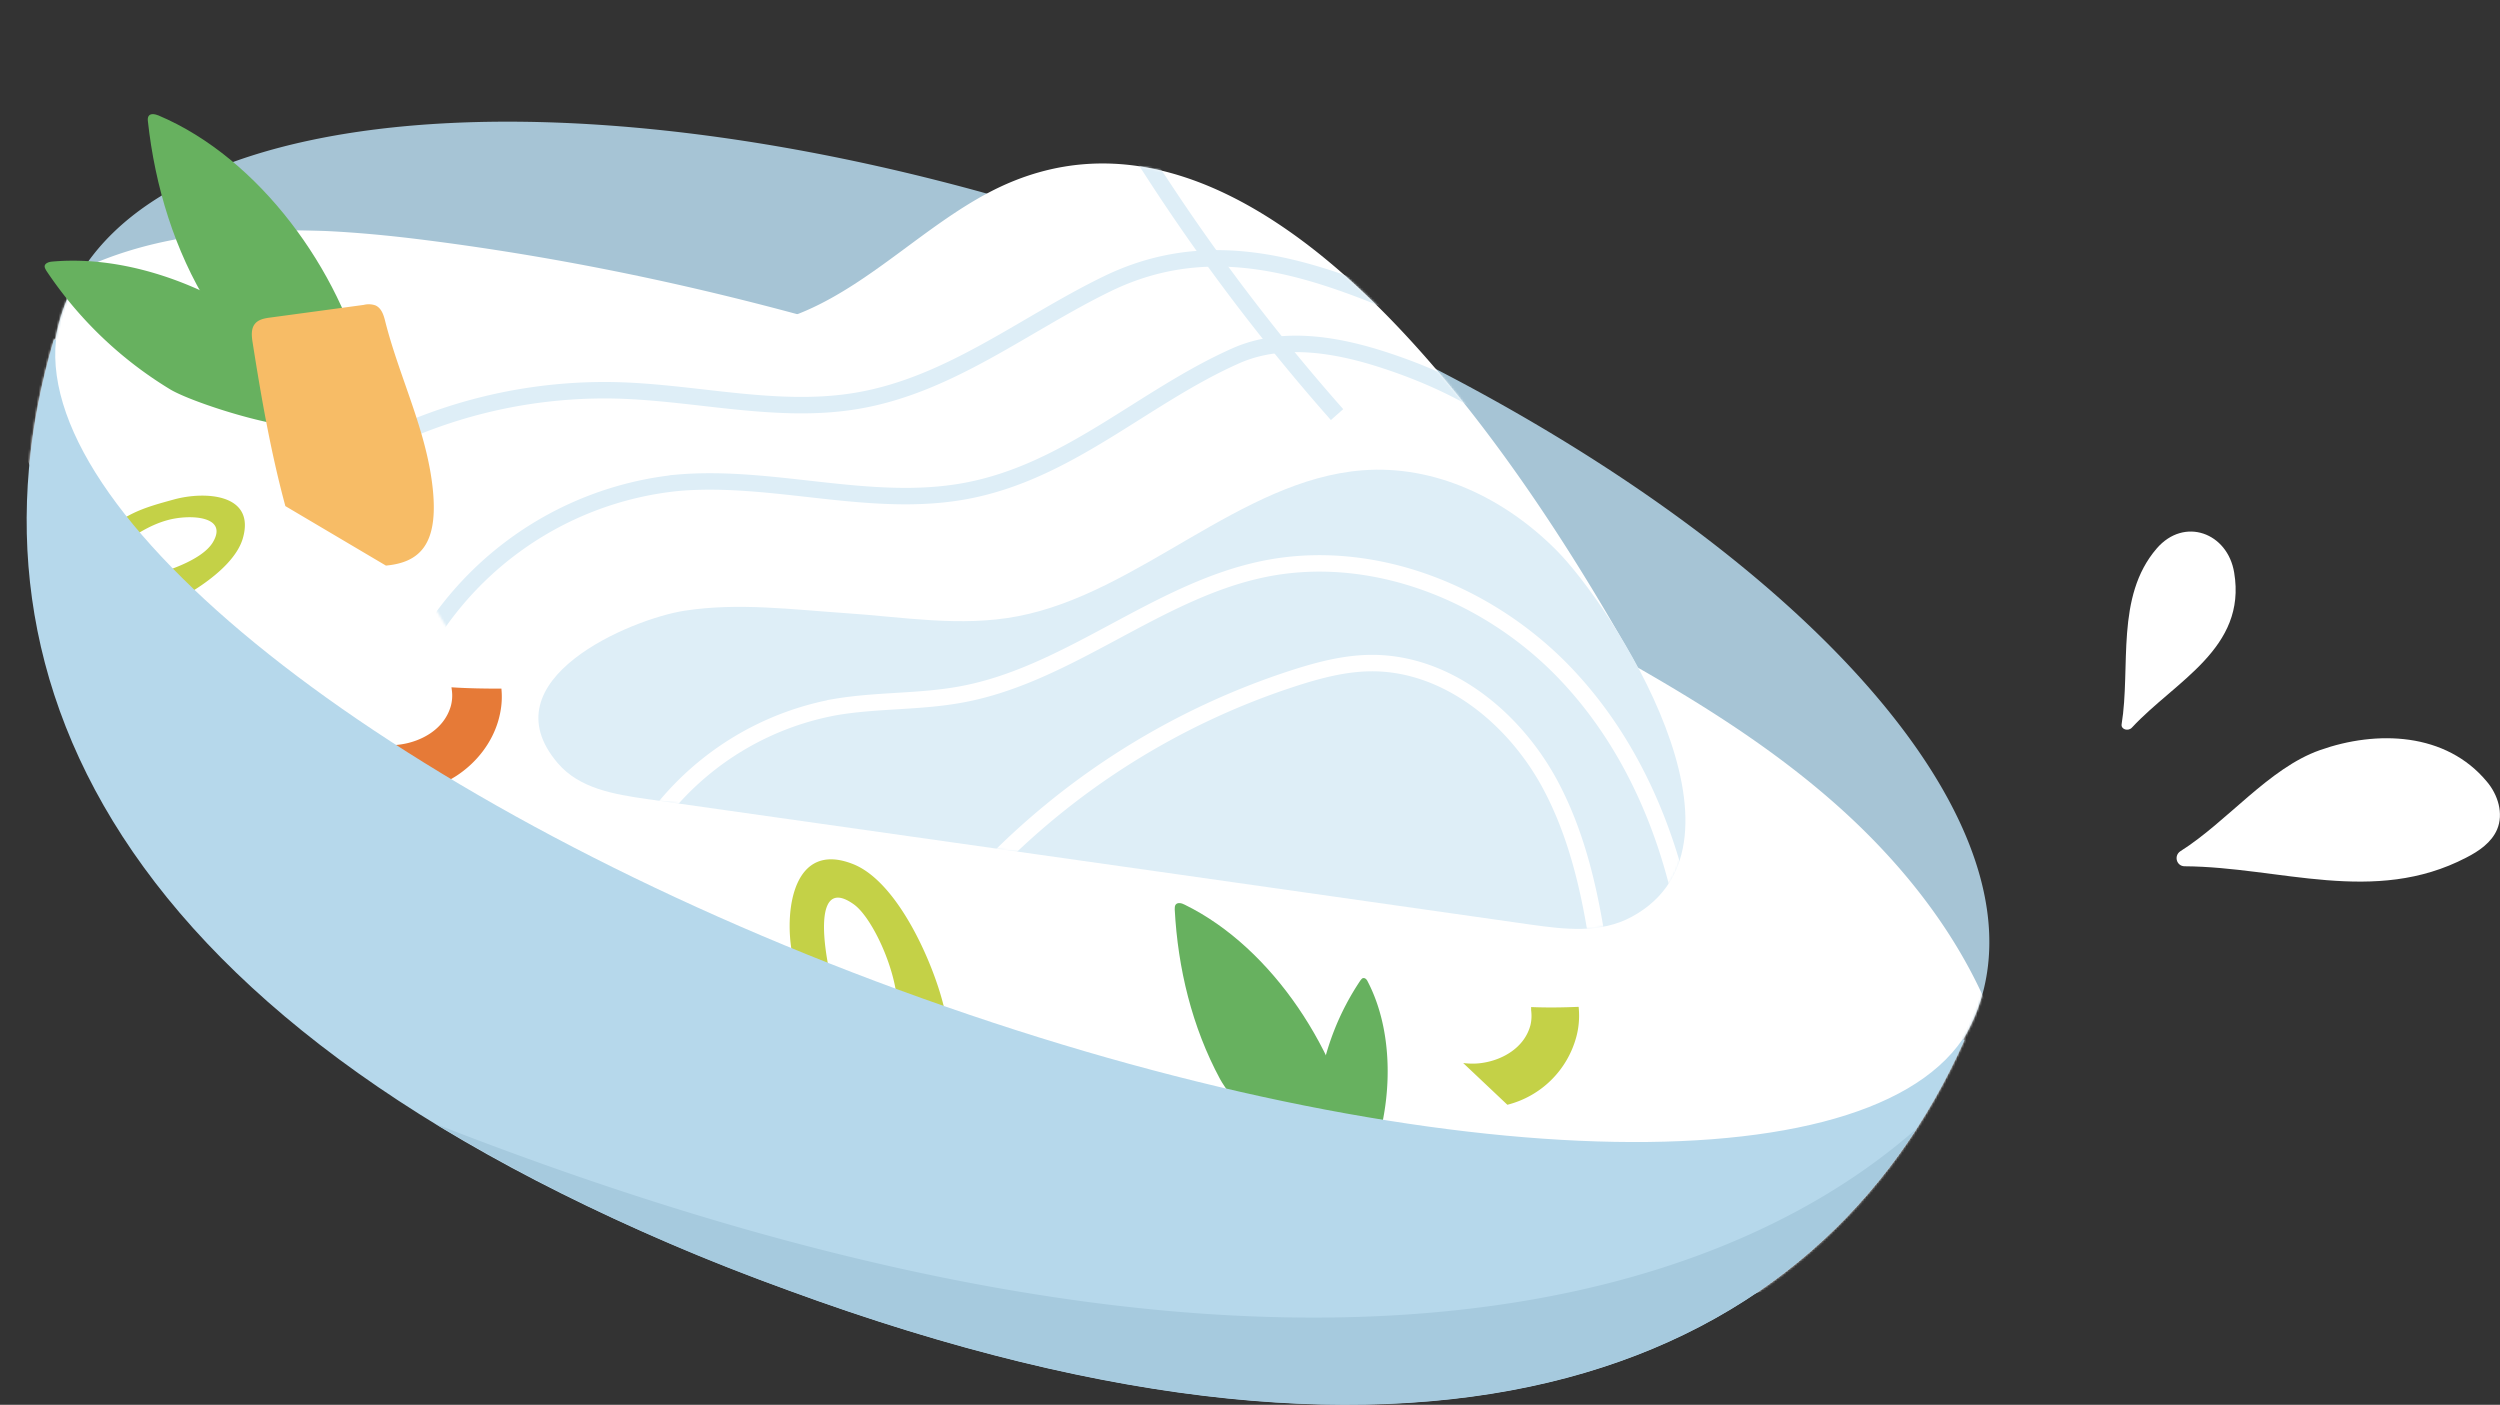
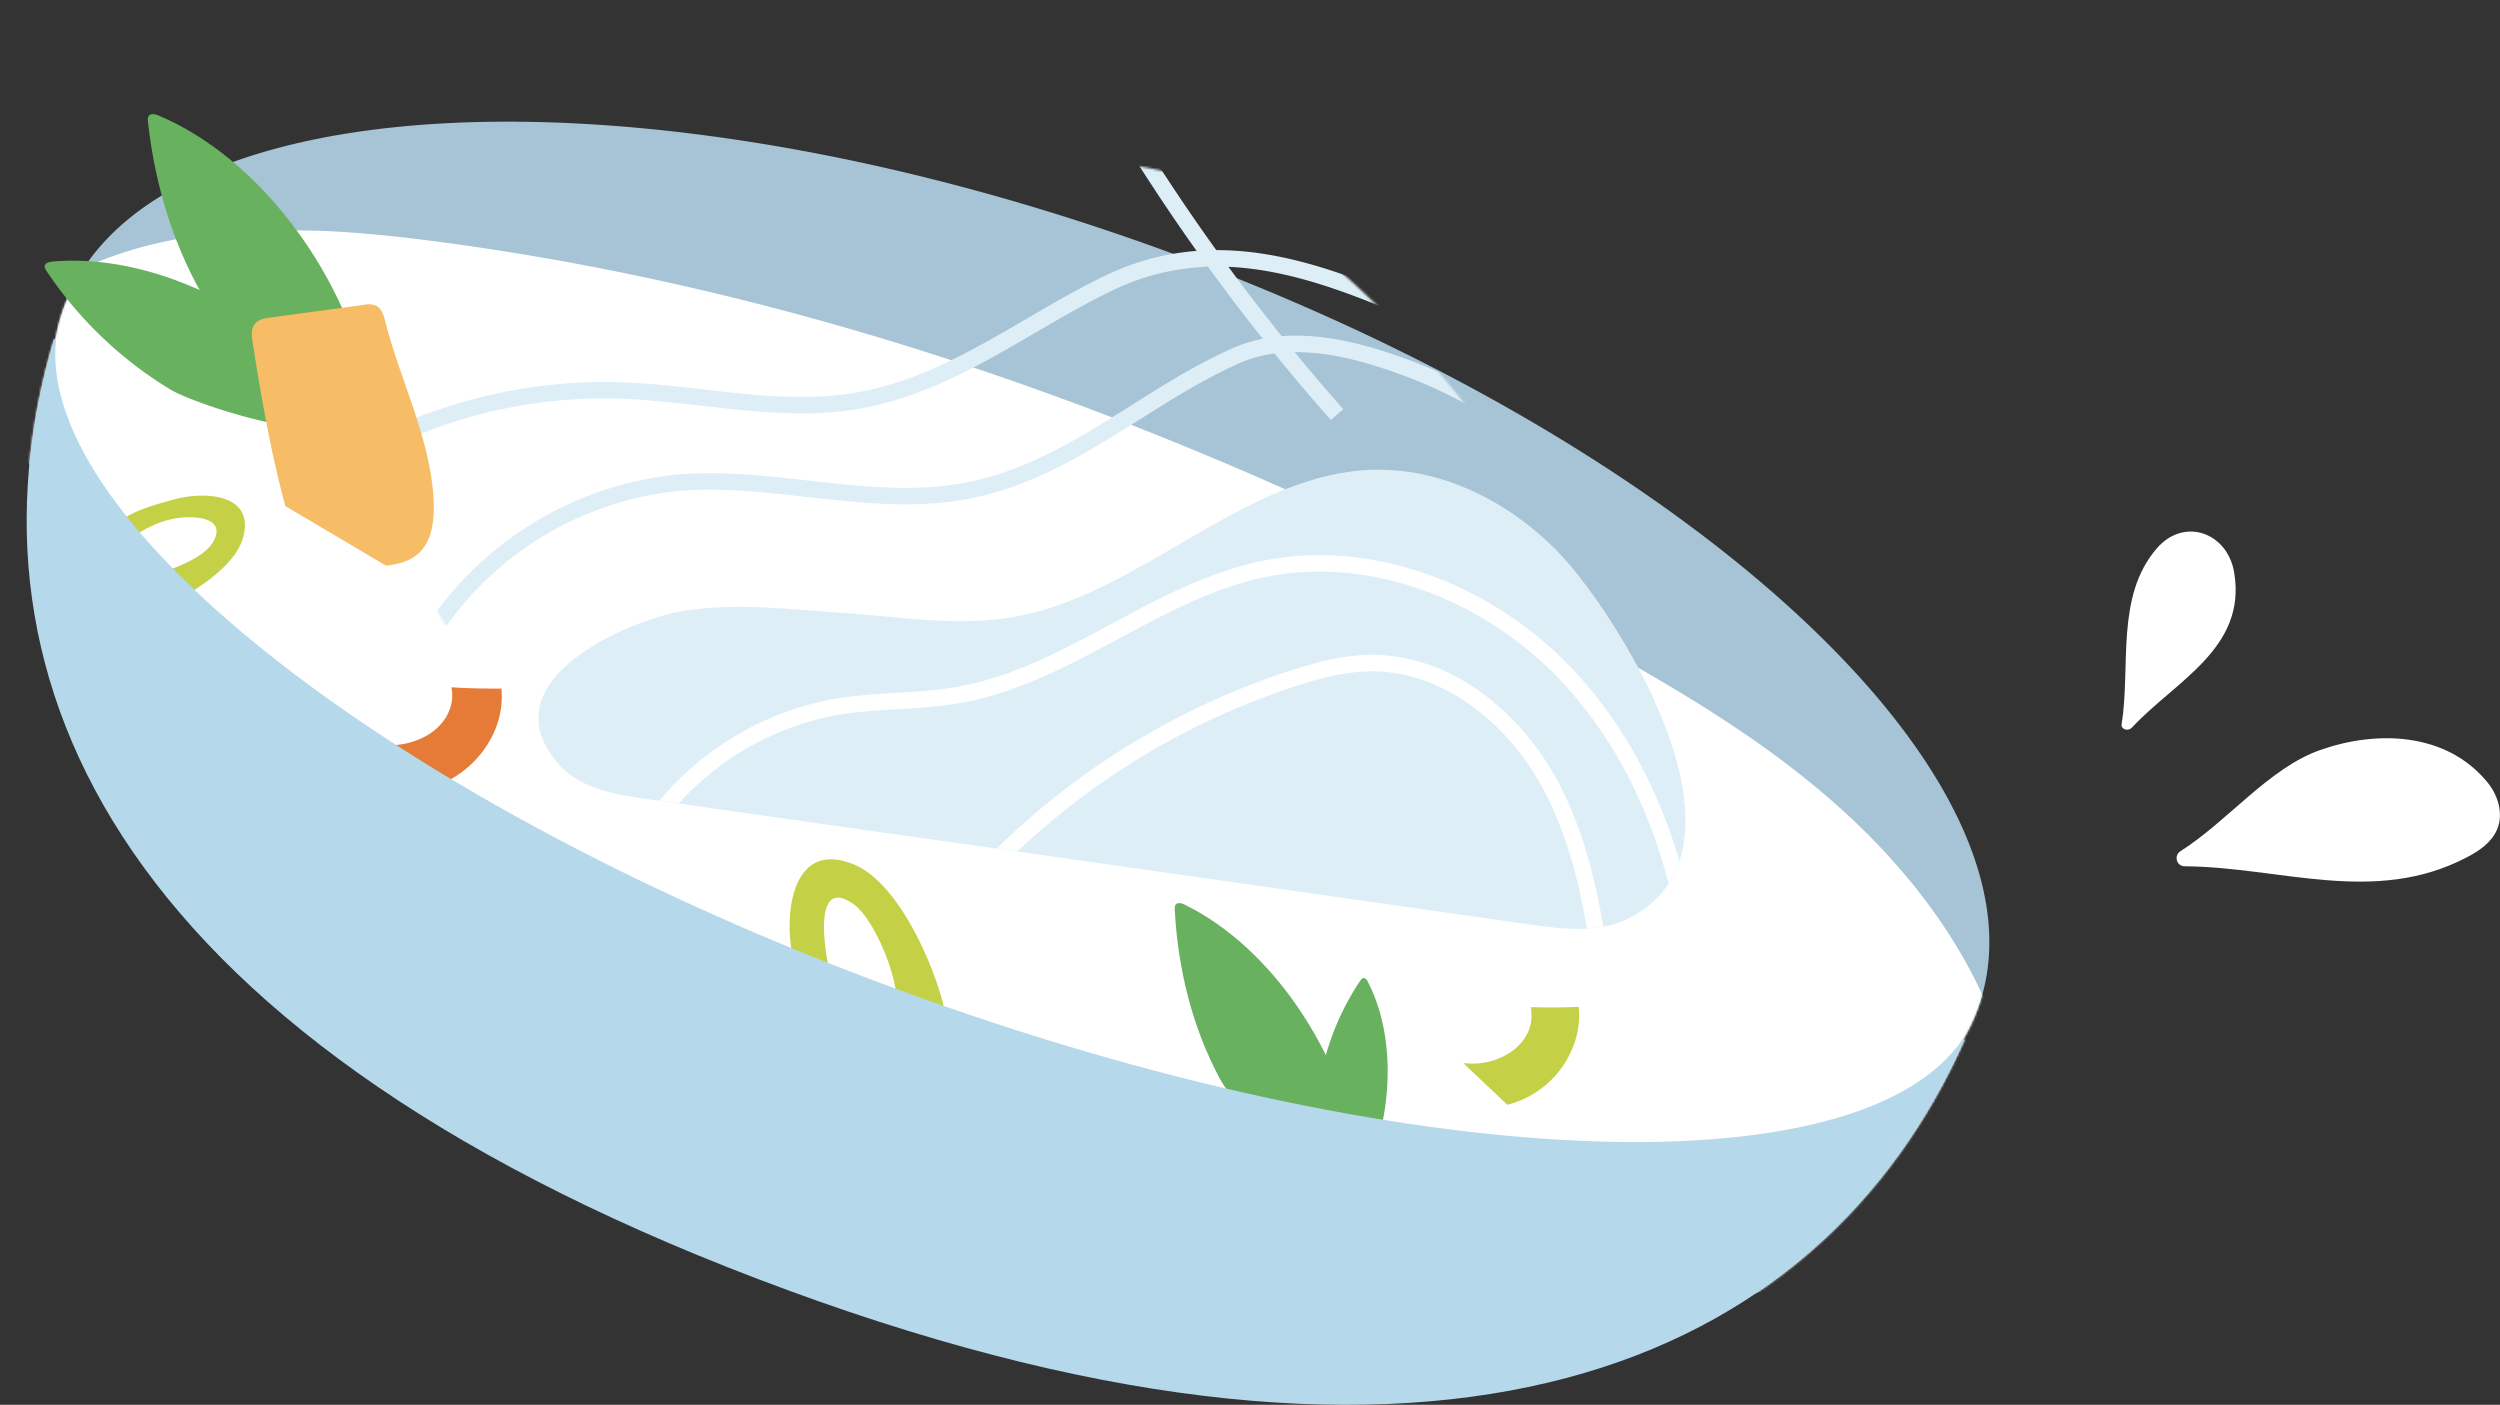
<svg xmlns="http://www.w3.org/2000/svg" version="1.1" id="Layer_1" x="0" y="0" viewBox="0 0 1125.8 632.6" style="enable-background:new 0 0 1125.8 632.6" xml:space="preserve">
  <rect x="0" y="0" width="1125.8" height="632.6" fill="#333333" stroke="none" />
  <style>.st3{fill:#fff}.st4{fill:#67b15f}.st8,.st9{fill:none;stroke:#deeef7;stroke-width:7.411;stroke-miterlimit:10}.st9{stroke:#fff}.st10{fill:#f7bc66}.st11{fill:#c4d147}</style>
  <path d="M392.7 479c225.3 82.6 437.1 77.1 490.4-9.3 3-4.9 5.5-10 7.5-15.3 37-100.9-125.9-253.4-363.9-340.7-238-87.3-460.9-76.3-497.9 24.6a86 86 0 0 0-4.2 16.6C9.4 255.2 167.4 396.3 392.7 479z" style="fill:#a6c4d5" />
  <defs>
    <filter id="Adobe_OpacityMaskFilter" filterUnits="userSpaceOnUse" x="0" y="103.6" width="906.8" height="488.2">
      <feColorMatrix values="1 0 0 0 0 0 1 0 0 0 0 0 1 0 0 0 0 0 1 0" />
    </filter>
  </defs>
  <mask maskUnits="userSpaceOnUse" x="0" y="103.6" width="906.8" height="488.2" id="mask4_1428_1694_1_">
    <path d="M884.1 468.1c2.6-4.4 4.8-9 6.5-13.7 37-100.9-125.9-253.4-363.9-340.7-238-87.3-460.9-76.3-497.9 24.6-1.8 4.8-3 9.7-3.9 14.7l-.6-.2c-45.8 154.7 30.3 318.2 331 428.4C649.1 689 819.1 615.8 884.7 468.3l-.6-.2z" style="fill:#b6d8eb;filter:url(#Adobe_OpacityMaskFilter)" />
  </mask>
  <path class="st3" d="M188.3 107.7c185.5 23 363.3 90.8 527.2 180.6 39.7 21.8 79 45 112.7 75.2 33.7 30.2 61.9 68 74.6 111.4 3.7 12.7 6 26.7.8 38.9a62 62 0 0 1-22.5 24.1 284.8 284.8 0 0 1-63.1 35.7c-40 15.7-83.8 19.4-126.7 17.7-127.3-5-248.4-55.3-362.1-112.6-64.8-32.7-128.7-68.1-185.4-113.5-56.6-45.4-106.1-101.3-136-167.5-6.7-14.9-11-34.1-4.6-50 5.1-12.7 19.9-19.9 31.6-25.6 30-14.7 64.2-18.8 97.3-18.5 18.7.2 37.5 1.8 56.2 4.1z" style="mask:url(#mask4_1428_1694_1_)" />
  <path class="st4" d="M71.4 52c-1.5-.6-3.6-1.1-4.5.3-.4.7-.4 1.5-.3 2.3 3.2 29.3 12 58.2 27.5 83.2 10.6 17.1 85.1 91.8 70.6 31.6-11.4-47.6-47.9-98.2-93.3-117.4z" />
  <path class="st4" d="M23.5 117.8c-1.4.1-3.3.7-3.4 2.1 0 .7.4 1.3.7 1.9a177.6 177.6 0 0 0 56.1 53.7c15.4 9 104.8 36.5 68.4-4.6-28.7-32.6-78.2-57-121.8-53.1z" />
-   <path class="st3" d="M165.9 222c-3.8-6-7.6-12.3-9-19.6-2.9-15.7 6.9-32.7 20.1-41.6a82.6 82.6 0 0 1 43.9-11.6c47.9-1.8 97.2 10.4 142.5-9.5 29.3-12.9 53.2-37.8 81.7-52.9 120.2-63.6 239 118.8 289.8 209.1 6.5 11.5 13 25 9.1 38.5-5.4 18.5-26.6 25.3-44.2 27.2-66.4 7.1-131.1-10.9-196.9-15.6-70.7-5-142.1 10.3-212.6 7.5-62.1-2.4-93.8-82.9-124.4-131.5z" />
  <path d="m531.5 393.9 158 22.5c15.1 2.1 31.3 4.1 45.4-3.6 60.5-32.9-9-140.1-34.3-165.3-23.2-23.2-54.5-38.3-87.2-35.7-54.7 4.3-100.7 55.3-155 65.7-25.9 5-51.9.3-77.8-1.4-23.7-1.6-48.2-4.8-72.2-1.1-24.2 3.7-89.4 31.1-57.2 68.7 9.7 11.4 25.4 14 39.9 16.1l240.4 34.1z" style="fill:#deeef7" />
  <defs>
    <filter id="Adobe_OpacityMaskFilter_1_" filterUnits="userSpaceOnUse" x="122.6" y="0" width="643.8" height="454">
      <feColorMatrix values="1 0 0 0 0 0 1 0 0 0 0 0 1 0 0 0 0 0 1 0" />
    </filter>
  </defs>
  <mask maskUnits="userSpaceOnUse" x="122.6" y="0" width="643.8" height="454" id="mask5_1428_1694_1_">
    <path d="M156.9 202.4a58.3 58.3 0 0 0 9 19.6c5.7 9 11.4 19.1 17.3 29.6 17.5 31 36.9 65.4 63.1 85.3 1.3 2.2 2.9 4.5 4.9 6.9 9.7 11.4 25.4 14 39.9 16.1l240.5 34.2 78.9 11.2 79.1 11.2c15.1 2.1 31.3 4.1 45.4-3.6 43.1-23.4 20.2-84.7-5.7-127-53.6-93-168.2-260.3-284-199a282.4 282.4 0 0 0-36.7 24.5c-14.5 10.7-28.9 21.4-44.9 28.4-31.5 13.8-65 12.1-98.5 10.4-14.7-.7-29.4-1.5-44-.9-15 .6-30.8 2.8-43.9 11.6-13.4 8.8-23.3 25.8-20.4 41.5z" style="fill:#deeef7;filter:url(#Adobe_OpacityMaskFilter_1_)" />
  </mask>
  <g style="mask:url(#mask5_1428_1694_1_)">
    <path class="st8" d="M602.1 186.7a917.1 917.1 0 0 1-126.9-185" />
    <path class="st9" d="M443.4 392.9a335.1 335.1 0 0 1 139.5-87.6c11.2-3.6 22.7-6.6 34.4-6.7 34.4-.3 65 24.9 81.1 55.3 16.1 30.4 20.7 65.4 24.9 99.6" />
    <path class="st9" d="M762.7 441.4c-4.6-50.4-22.5-100.8-57.2-137.5-34.7-36.8-87.8-58-137.2-47.5-48 10.2-87.1 47.4-135.3 56.3-18.7 3.5-38 2.5-56.8 5.7a130 130 0 0 0-96.3 77.1" />
    <path class="st8" d="M713.4 226.5c-19-32.3-53.7-52.4-89.3-64.1-21.8-7.2-46.3-11.5-67.3-2.3-42.1 18.6-75.6 52.6-122.5 61.1-42.5 7.7-86.1-7.5-129-3.8a150.2 150.2 0 0 0-123.4 91.2" />
    <path class="st8" d="M125 230a227 227 0 0 1 153-54.2c36.3 1 72.7 10.8 108.4 4.6 41.7-7.2 75.1-34.6 112.2-52.6 68.1-33.1 130.3 14 193.9 34.8" />
  </g>
  <path class="st10" d="M177.8 345.1c-1.8-1.6-3.9-3.4-6.3-3-1.4.2-2.6 1.2-3.7 2.2l-26.3 22.6c-1.5 1.3-3.1 2.8-3.5 4.8-.4 2.5 1.4 4.7 3.1 6.6a472.5 472.5 0 0 0 55.2 54.4c.9.7 1.8 1.4 2.9 1.7 1.6.3 3.2-.4 4.6-1.1 23.8-12.1 42.9-20.2 22.1-46-13.4-16.9-32.5-27.7-48.1-42.2z" />
  <path class="st11" d="M424.8 452.4c-4.8-19.2-20.6-55.4-40.7-63.3-26.6-10.5-30.9 20.3-27.5 39.6 1.6 8.9 3.2 17.9 6.5 26.4a70.2 70.2 0 0 0 22.4 29.8c7.1 5.5 16.5 9.6 25 6.7 5-1.7 9-5.7 11.6-10.3a39.6 39.6 0 0 0 2.7-28.9zm-23.4 14.8a13.3 13.3 0 0 1-6.2 5.5c-3.7 1.6-8-.6-10.6-3.6-8.5-10.1-25.7-80.5.1-61.7 10.3 7.6 26 44.3 16.7 59.8zM65.3 276.6c13.8-4.8 39.4-18.7 44-34 6-20.3-17-21.5-30.9-17.7-6.5 1.8-13 3.5-19 6.5a52 52 0 0 0-20.5 18.4c-3.6 5.6-6 12.7-3.3 18.8 1.6 3.6 4.8 6.3 8.3 7.9 6.6 3 14.5 2.5 21.4.1zm-12.1-16.9c-3.6-1.6-6.1-6.2-4.2-9.6.8-1.5 2.3-2.6 3.7-3.6 7-4.9 14.2-9.9 22.5-12.2 9.7-2.8 28-2.2 20.6 10-5 8.2-22.2 13.6-30.9 15.6-3.9.8-8.1 1.4-11.7-.2z" />
  <path d="m203.3 309.5.2 1.5a18 18 0 0 1-.5 7c-3.1 10.7-13.6 15.9-22.3 17.2-7.1 1.1-14-.1-19.8-3.1a44.1 44.1 0 0 1-14.7-10l-1.7-1.8-6.5 6.7c-2.2 2.3-4.6 4.6-6.9 6.7 3.6 4.3 7.2 8.6 11.2 12.4l1.2.8 4.3 3.4a54.9 54.9 0 0 0 57.7-.9c9.2-6 16-14.9 18.9-24.9 1.2-4.2 1.8-8.5 1.5-13l-.1-1.4c-7.5 0-15-.1-22.5-.6z" style="fill:#e67a37" />
  <path class="st4" d="M533.5 407.4c-1.3-.7-3.2-1.2-4.1 0-.4.6-.4 1.3-.4 2.1 1.4 26.6 7.8 53 20.4 76.4 8.6 15.9 71.9 87.2 62 32.2-7.7-43.6-37.9-91.1-77.9-110.7z" />
  <path class="st4" d="M615.9 442c-.4-.9-1.2-1.8-2.2-1.5-.4.1-.7.6-1 .9a116.9 116.9 0 0 0-18.7 48.1c-1.6 11.7 4.2 73.6 20.2 40.8 12.7-25.9 15.1-62.6 1.7-88.3z" />
  <path d="M404.9 445.8C179.6 363.2 16.5 235.9 25.2 153.1l-.9-.3c-45.8 154.7 30.3 318.2 331 428.4C649.1 689 819.1 615.8 884.7 468.3l-.9-.3c-46.9 68.8-253.6 60.5-478.9-22.2z" style="fill:#b6d8eb" />
-   <path d="M196.1 506.1a896 896 0 0 0 159.2 75c265.8 97.5 430.3 46.9 507.8-72.9-93.6 82.7-300 141.6-667-2.1z" style="fill:#a6cade" />
  <path class="st10" d="m128.5 227.9 45.3 26.8c14.9-1.4 23.7-9.2 21.1-34.4-2.7-26.3-15-50.2-21.4-75.5-.7-2.9-1.7-6.1-4.5-7.3a9.2 9.2 0 0 0-5.2-.2l-42.1 5.7c-2.4.3-5.1.8-6.7 2.6-2.1 2.3-1.7 5.8-1.2 8.9 4 25.4 8.2 49.3 14.7 73.4z" />
  <path class="st11" d="M689.5 454.9c.3 2.4.2 4.6-.3 6.7-2.7 10.3-12.6 15.5-20.8 16.9-3.2.6-6.4.6-9.5.2l19.9 18.8a43.1 43.1 0 0 0 31-30.4c1.1-4 1.5-8.2 1.2-12.4l-.1-1.3c-7.1.3-14.3.4-21.4.1v1.4z" />
  <path class="st3" d="M981.9 383.3c-3.1 2-1.8 6.8 1.9 6.8 42.9.3 85.3 17.7 126.8-3.9 5.7-2.9 11.4-6.8 13.9-12.7 3-7.1.4-15.6-4.6-21.5-18.4-22.2-49.5-23.3-75.2-14.2-23 8.1-41.7 32.2-62.8 45.5zM960.1 327.6c-1.7 1.9-5 .9-4.7-1.4 4.2-25.8-2.9-57.5 15.8-79.2 12.4-14.4 32-7.1 34.9 10.9 5.7 34.1-26.6 48.8-46 69.7z" />
</svg>